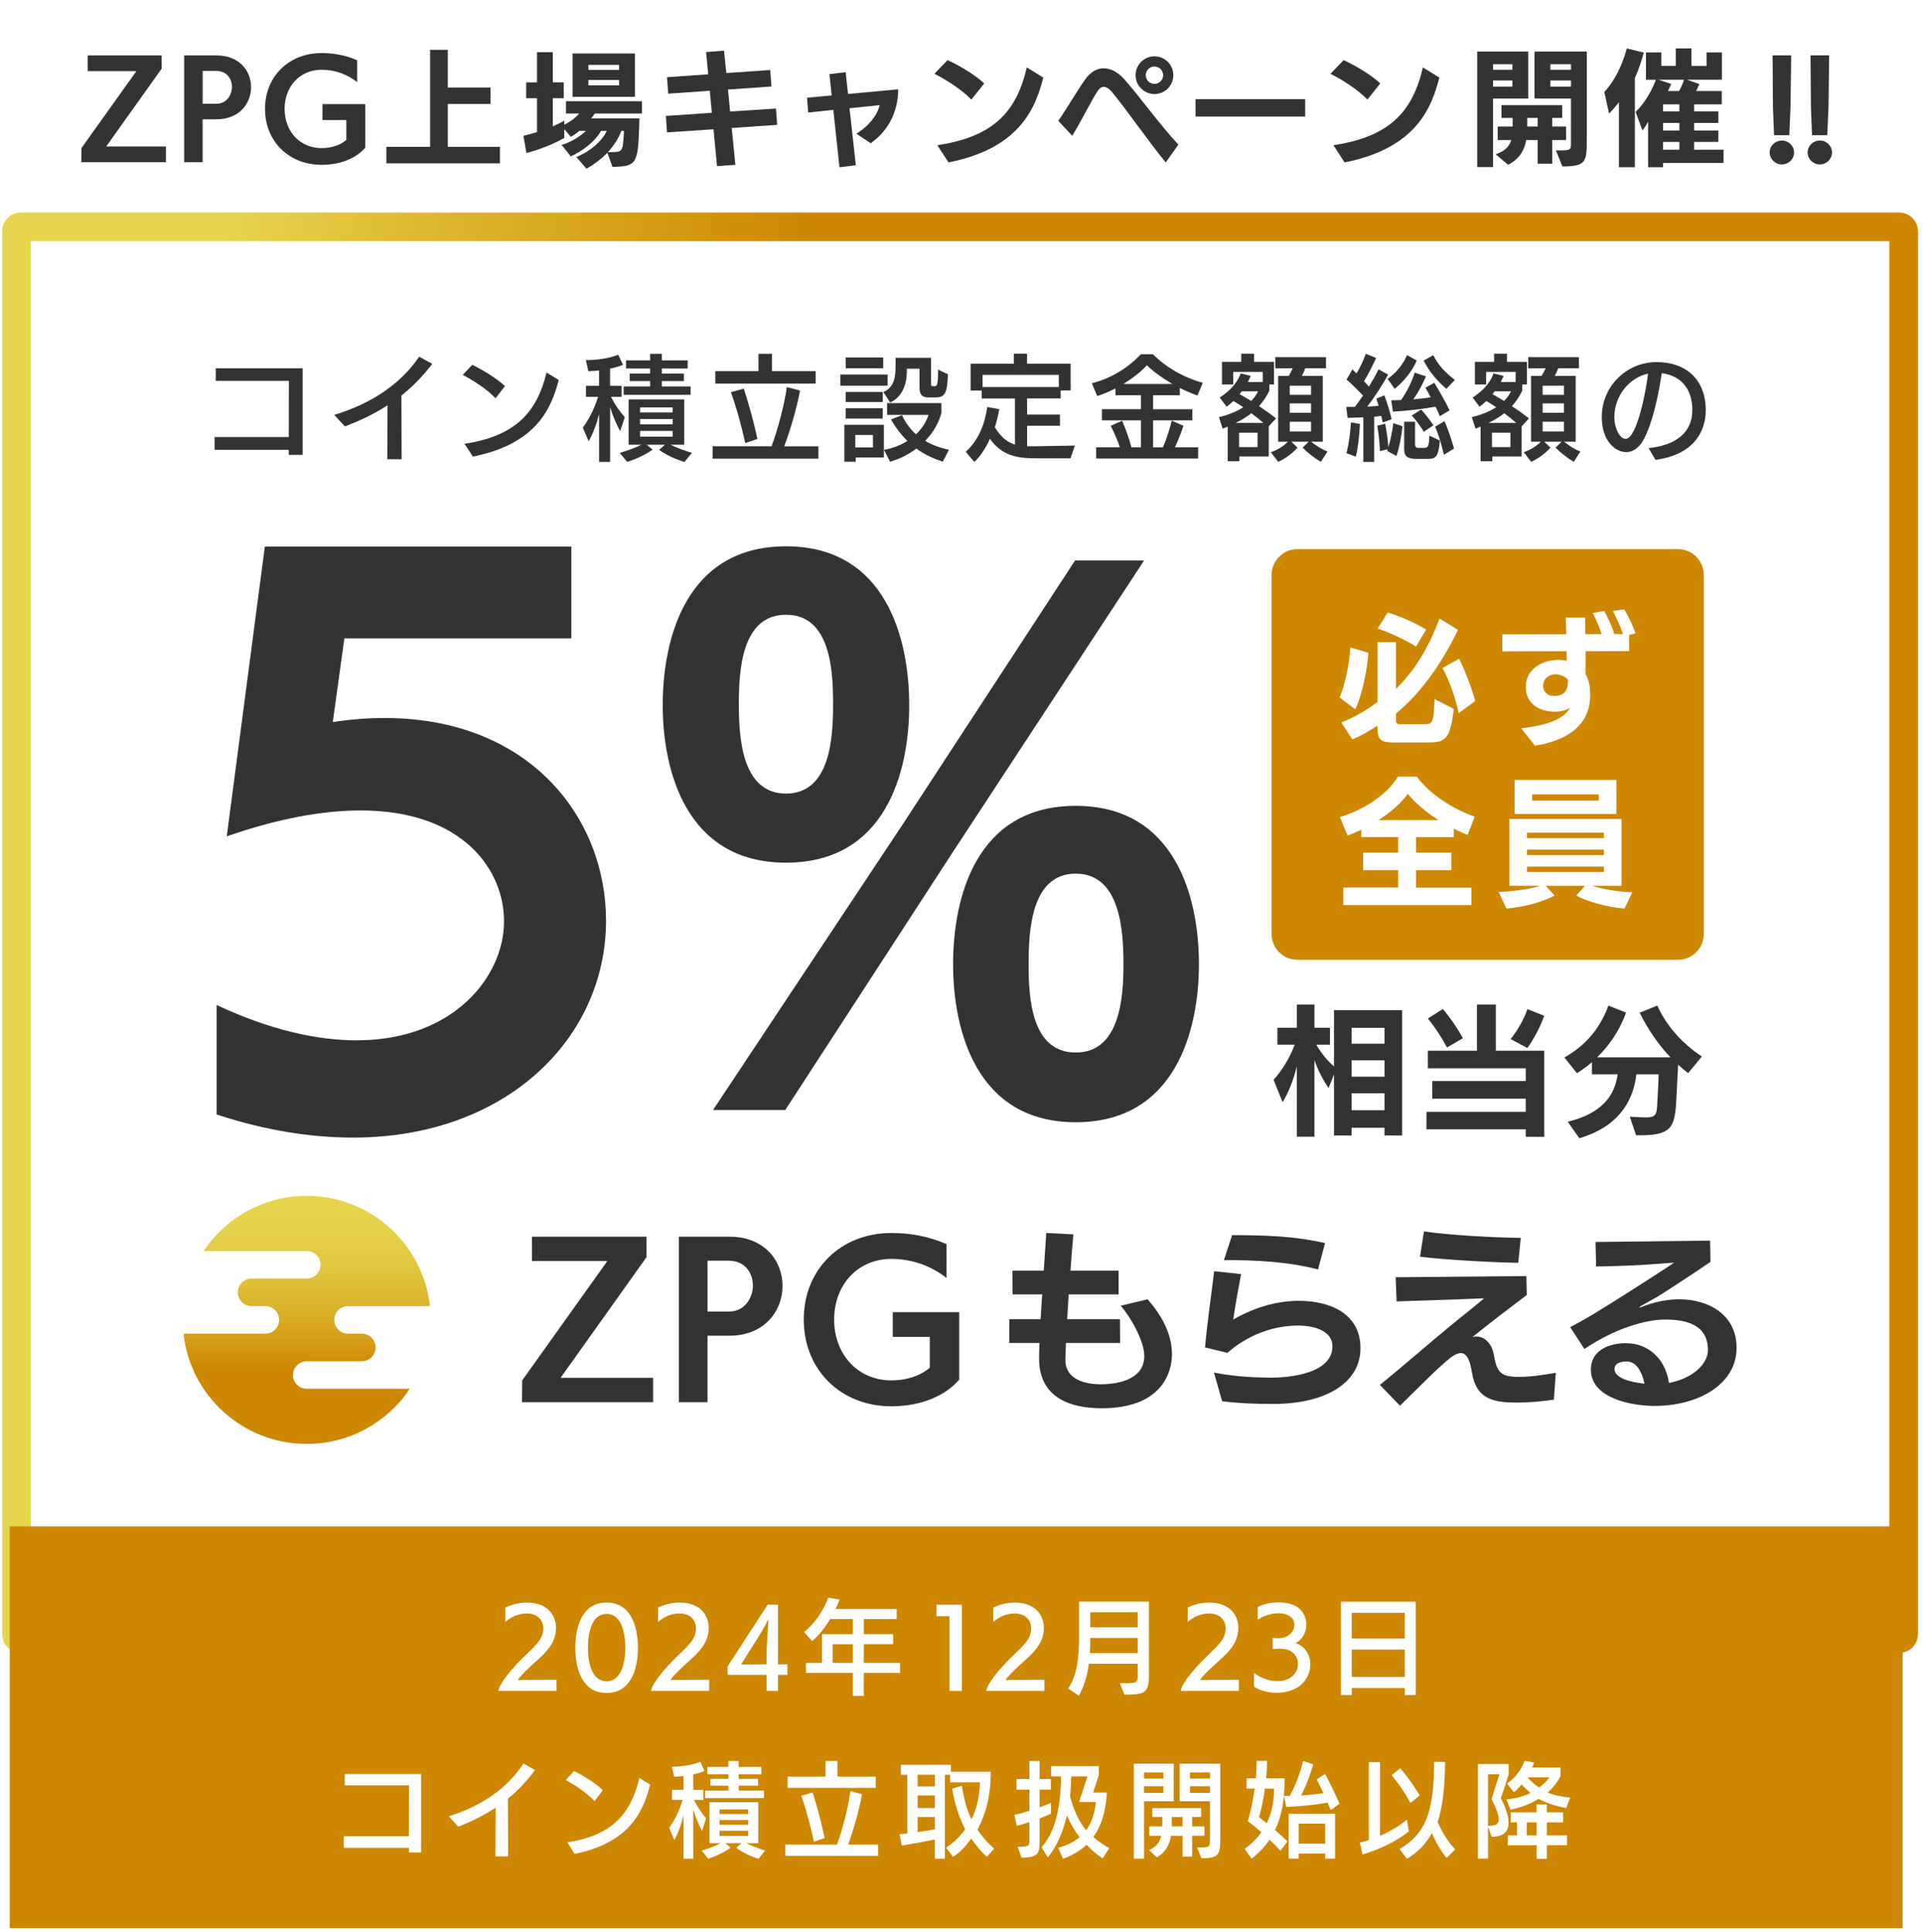
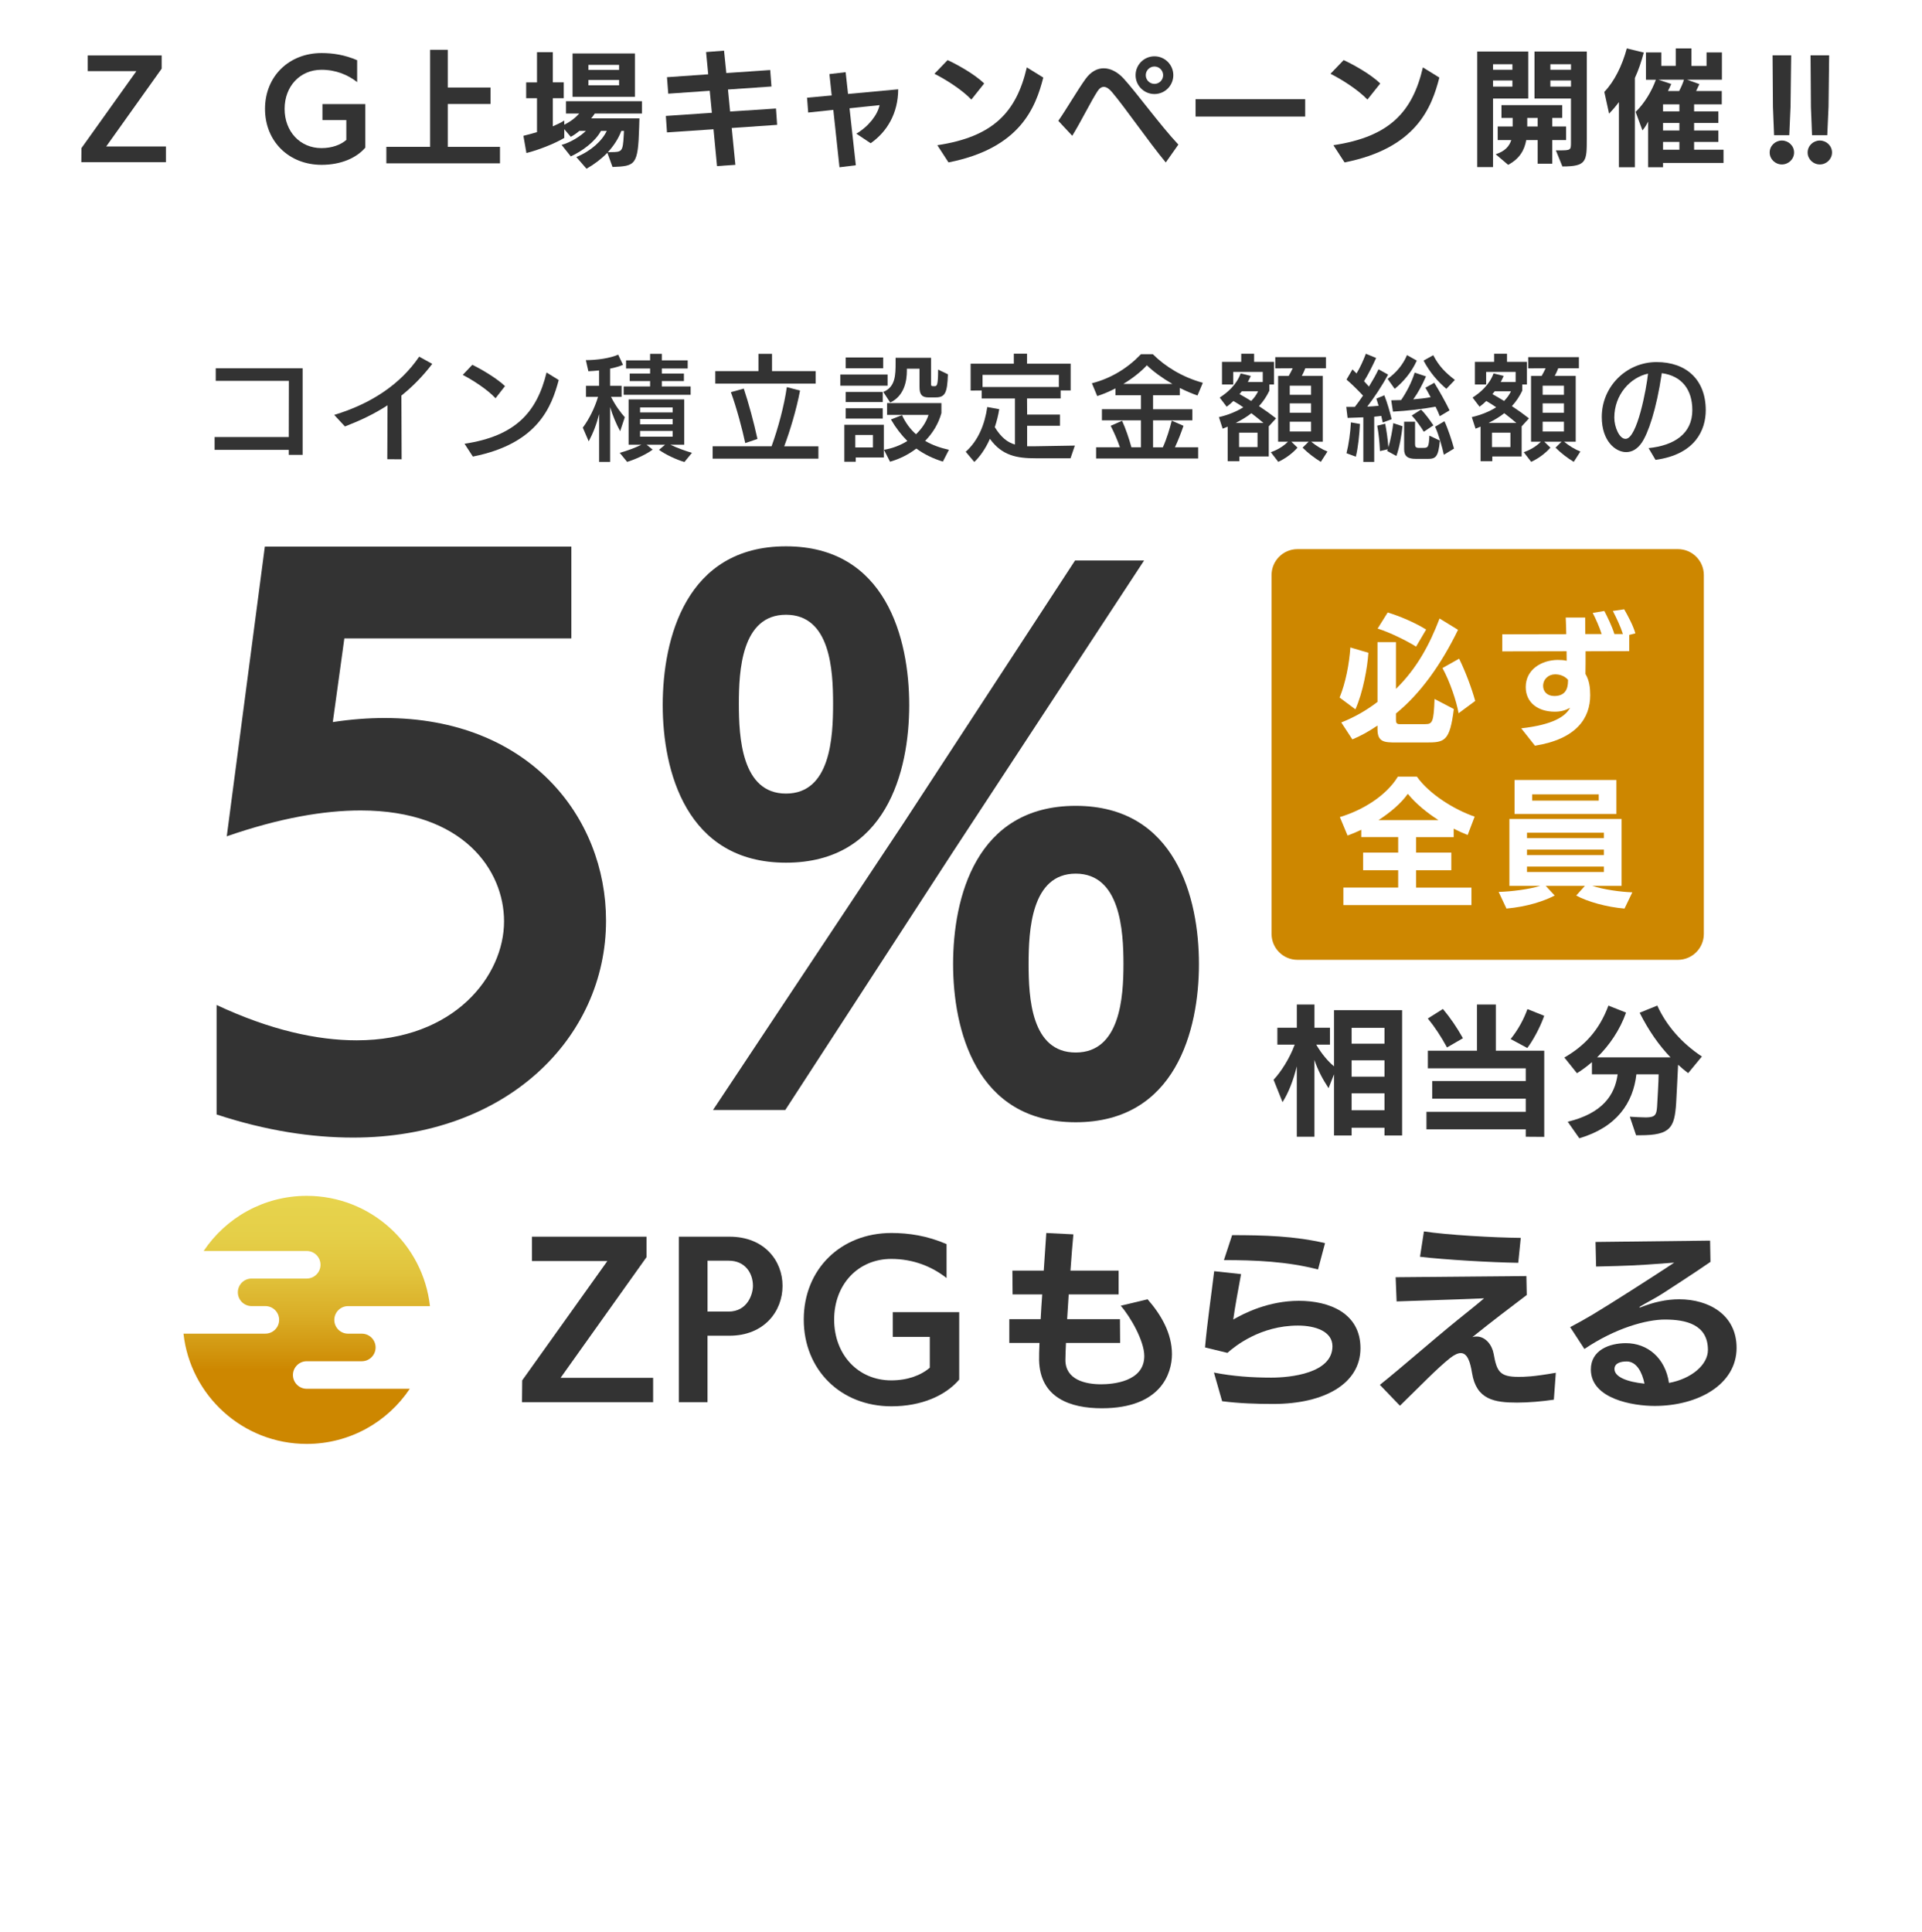
<svg xmlns="http://www.w3.org/2000/svg" width="397" height="399" viewBox="0 0 397 399" fill="none">
  <g filter="url(#filter0_d_2607_1740)">
    <path d="M16.799 33.501L16.823 30.592L28.17 14.698H18.123V11.452H33.395V14.181L21.939 30.255H34.273V33.501H16.799Z" fill="#333333" />
-     <path d="M38.041 33.501V11.452H44.794C49.469 11.452 51.856 14.698 51.856 17.968V18.02C51.856 21.342 49.44 24.641 44.766 24.641H41.857V33.496H38.041V33.501ZM44.666 21.428C47.158 21.428 47.912 19.145 47.912 18.001C47.912 16.312 46.873 14.651 44.69 14.651H41.861V21.428H44.666Z" fill="#333333" />
    <path d="M71.54 24.802H66.605V21.504H75.46V30.487C73.643 32.618 70.449 34.047 66.424 34.047C59.671 34.047 54.74 29.192 54.74 22.491C54.74 15.79 59.676 10.959 66.424 10.959C68.736 10.959 71.203 11.324 73.771 12.439V16.957C71.849 15.453 69.381 14.413 66.396 14.413C61.982 14.413 58.788 17.816 58.788 22.491C58.788 27.165 61.982 30.592 66.396 30.592C68.579 30.592 70.368 29.918 71.535 28.902V24.797L71.54 24.802Z" fill="#333333" />
    <path d="M79.803 33.733V30.331H88.839V10.285H92.498V18.077H101.325V21.48H92.498V30.335H103.275V33.738H79.803V33.733Z" fill="#333333" />
    <path d="M125.459 31.555C124.239 32.803 122.787 33.919 121.15 34.853L119.047 32.438C122.085 31.19 124.344 29.116 125.331 27.037H124.135C122.892 29.32 120.267 31.19 117.904 32.31L116.005 29.923C117.927 29.405 119.902 28.129 121.017 27.042H119.669C119.123 27.507 118.525 27.925 117.904 28.262L116.551 26.677V28.494C114.473 29.714 111.226 30.986 108.735 31.612L108.113 28.053C108.968 27.844 109.931 27.588 110.918 27.298V20.289H108.683V17.019H110.918V10.778H114.188V17.009H116.447V20.279H114.188V26.098C115.047 25.732 115.877 25.319 116.551 24.902V25.761C117.904 25.087 118.862 24.332 119.641 23.45H116.912V20.906H132.597V23.45H122.858C122.626 23.786 122.389 24.123 122.104 24.46H132.075C132.051 25.11 132.022 26.254 132.022 26.254C131.79 34.146 131.268 34.303 126.517 34.488L125.454 31.555H125.459ZM118.264 19.999V11.039H131.144V19.999H118.264ZM127.875 13.403H121.539V14.442H127.875V13.403ZM127.875 16.516H121.539V17.631H127.875V16.516ZM126.109 31.422C128.473 31.422 128.653 31.346 128.833 27.996C128.833 27.996 128.857 27.374 128.885 27.037H128.34C127.742 28.622 126.783 30.103 125.559 31.427H126.104L126.109 31.422Z" fill="#333333" />
    <path d="M151.141 26.439L151.896 34.047L148.104 34.307L147.378 26.7L137.768 27.35L137.535 23.948L147.041 23.297L146.6 18.751L138.029 19.349L137.768 15.946L146.286 15.348L145.845 10.75L149.556 10.465L150.026 15.087L159.09 14.466L159.351 17.868L150.368 18.49L150.809 23.036L160.286 22.415L160.519 25.789L151.146 26.439H151.141Z" fill="#333333" />
    <path d="M173.397 34.541L172.126 22.7L166.934 23.246L166.701 20.18L171.789 19.715L171.324 15.301L174.674 14.912L175.168 19.406L185.528 18.448C185.504 23.436 183.216 27.223 179.842 29.586L176.881 27.612C179.477 26.079 181.271 23.692 181.684 21.718L175.476 22.368L176.776 34.132L173.402 34.55L173.397 34.541Z" fill="#333333" />
    <path d="M200.644 20.569C198.565 18.386 194.93 16.179 193.008 15.244L195.732 12.415C197.393 13.17 201.265 15.244 203.287 17.247L200.639 20.569H200.644ZM193.606 29.994C205.238 28.252 209.964 23.084 212.095 13.92L215.498 16.022C213.913 22.177 210.771 30.616 195.917 33.548L193.606 29.989V29.994Z" fill="#333333" />
    <path d="M240.794 33.553C237.158 29.163 232.432 22.258 229.655 18.983C229.162 18.414 228.592 17.944 227.994 17.944C227.577 17.944 227.14 18.177 226.722 18.803C225.375 20.853 223.348 25.011 221.478 28.048L218.598 24.958C220.259 22.595 222.57 18.594 224.259 16.259C225.351 14.779 226.646 14.105 227.971 14.105C229.423 14.105 230.903 14.912 232.128 16.259C234.8 19.192 239.712 25.945 243.399 29.866L240.803 33.553H240.794ZM238.459 19.425C236.304 19.425 234.562 17.683 234.562 15.529C234.562 13.374 236.304 11.632 238.459 11.632C240.613 11.632 242.355 13.374 242.355 15.529C242.355 17.683 240.613 19.425 238.459 19.425ZM238.459 13.739C237.472 13.739 236.665 14.546 236.665 15.533C236.665 16.52 237.472 17.327 238.459 17.327C239.446 17.327 240.253 16.52 240.253 15.533C240.253 14.546 239.446 13.739 238.459 13.739Z" fill="#333333" />
    <path d="M246.951 24.076V20.493H269.593V24.076H246.951Z" fill="#333333" />
    <path d="M282.45 20.569C280.372 18.386 276.736 16.179 274.814 15.244L277.539 12.415C279.2 13.17 283.072 15.244 285.094 17.247L282.446 20.569H282.45ZM275.417 29.994C287.049 28.252 291.776 23.084 293.907 13.92L297.309 16.022C295.724 22.177 292.583 30.616 277.728 33.548L275.417 29.989V29.994Z" fill="#333333" />
    <path d="M305.125 34.512V10.65H315.665V20.36H308.395V34.512H305.125ZM312.395 13.27H308.395V14.413H312.395V13.27ZM312.395 16.62H308.395V17.892H312.395V16.62ZM317.616 33.814V28.93H315.252C314.887 31.009 313.876 32.798 311.513 34.047L308.941 31.863C310.863 31.242 311.745 30.226 312.163 28.93H309.358V26.126H312.448V24.36H310.137V21.712H322.68V24.36H320.629V26.126H323.486V28.93H320.629V33.814H317.616ZM317.616 24.36H315.461V26.126H317.616V24.36ZM321.379 31.061H322.105C324.44 31.061 324.492 30.985 324.492 29.476V20.36H316.961V10.65H327.762V28.698C327.762 33.344 327.71 34.383 322.722 34.383L321.374 31.061H321.379ZM324.497 13.27H320.24V14.413H324.497V13.27ZM324.497 16.62H320.24V17.892H324.497V16.62Z" fill="#333333" />
    <path d="M334.394 34.54V21.091C333.616 22.13 332.89 22.937 332.368 23.478L331.381 18.984C333.431 16.853 335.068 13.583 336.027 10L339.534 10.859C339.041 12.677 338.443 14.494 337.693 16.103V34.54H334.394ZM343.511 33.658V34.54H340.422V25.115C340.085 25.789 339.695 26.439 339.254 26.933L337.849 23.117C339.615 21.404 341.148 18.913 342.03 16.468H339.98V10.831H343.15V13.607H346.135V10H349.381V13.611H352.499V10.831H355.67V16.464H348.475L351.019 17.375C350.838 17.793 350.577 18.334 350.345 18.803H355.641V21.556H349.927V23.008H354.939V25.395H349.927V26.952H354.939V29.315H349.927V30.924H356.002V33.653H343.511V33.658ZM342.552 16.464L345.2 17.346C345.02 17.788 344.783 18.281 344.527 18.799H346.838C347.255 18.02 347.645 17.109 347.825 16.464H342.552ZM346.885 21.556H343.511V23.008H346.885V21.556ZM346.885 25.4H343.511V26.957H346.885V25.4ZM346.885 29.32H343.511V30.929H346.885V29.32Z" fill="#333333" />
    <path d="M368.057 33.966C366.681 33.966 365.537 32.874 365.537 31.498C365.537 30.122 366.681 29.03 368.057 29.03C369.433 29.03 370.577 30.122 370.577 31.498C370.577 32.874 369.433 33.966 368.057 33.966ZM366.444 27.92L366.211 22.078L366.135 11.433H369.979L369.846 22.03L369.585 27.925H366.444V27.92Z" fill="#333333" />
    <path d="M375.895 33.966C374.519 33.966 373.375 32.874 373.375 31.498C373.375 30.122 374.519 29.03 375.895 29.03C377.271 29.03 378.415 30.122 378.415 31.498C378.415 32.874 377.271 33.966 375.895 33.966ZM374.286 27.92L374.054 22.078L373.978 11.433H377.822L377.694 22.03L377.433 27.925H374.291L374.286 27.92Z" fill="#333333" />
  </g>
-   <path d="M392.28 46.853H4.332C3.818 46.853 3.4 47.271 3.4 47.786V337.533C3.4 338.048 3.818 338.465 4.332 338.465H392.28C392.795 338.465 393.212 338.048 393.212 337.533V47.786C393.212 47.271 392.795 46.853 392.28 46.853Z" fill="white" stroke="url(#paint0_linear_2607_1740)" stroke-width="5.92" stroke-miterlimit="10" />
  <path d="M59.647 93.957V92.916H44.33V90.271H59.647L59.668 78.669H44.562V76.071H62.512V93.962H59.641L59.647 93.957Z" fill="#333333" />
  <path d="M79.998 94.851L80.047 83.718C77.106 85.631 74.117 86.978 71.247 88.088L69.033 85.701C76.611 83.411 82.68 79.412 86.585 73.673L89.288 75.161C87.242 77.833 85.099 79.957 82.912 81.708C82.912 83.314 82.933 90.405 82.96 94.873L79.998 94.851Z" fill="#333333" />
  <path d="M102.355 82.257C100.519 80.296 97.417 78.383 95.58 77.434L97.557 75.355C99.135 76.109 102.474 78 104.31 79.752L102.355 82.257ZM95.957 91.661C106.448 90.076 110.897 85.183 112.895 76.939L115.41 78.496C113.95 83.933 111.177 91.634 97.67 94.307L95.952 91.661H95.957Z" fill="#333333" />
  <path d="M123.747 95.395V85.518C123.23 87.619 122.524 89.441 121.603 91.165L120.381 88.331C121.7 86.558 122.826 84.289 123.531 81.972H121.038V79.682H123.741V76.513C122.988 76.583 122.26 76.653 121.528 76.68L121.011 74.39C123.456 74.368 125.907 74.013 127.695 73.258L128.68 75.36C127.878 75.689 126.984 75.953 126.02 76.141V79.687H128.395V81.977H126.208C127.151 83.842 128.163 85.168 129.057 86.186L128.093 89.069C127.269 87.555 126.564 85.857 126.025 84.084V95.406H123.741L123.747 95.395ZM141.369 95.422C139.769 94.975 137.443 93.886 136.123 92.916L137.373 91.855H133.559L134.809 92.873C133.468 93.865 131.211 94.905 129.536 95.401L128.007 93.536C129.396 93.159 131.233 92.496 132.477 91.86H129.843V82.5H141.326V91.86H138.477C139.839 92.523 141.627 93.159 142.925 93.536L141.374 95.428L141.369 95.422ZM128.826 81.546V79.822H134.281V78.712H130.07V77.154H134.281V76.114H129.316V74.439H134.281V73.091H136.705V74.439H142.047V76.114H136.705V77.154H141.266V78.712H136.705V79.822H142.656V81.546H128.82H128.826ZM138.945 84.149H132.213V85.189H138.945V84.149ZM138.945 86.558H132.213V87.646H138.945V86.558ZM138.945 89.015H132.213V90.195H138.945V89.015Z" fill="#333333" />
  <path d="M147.207 94.733V92.178H159.373C160.714 88.514 161.985 83.766 162.524 79.962L165.254 80.673C164.527 84.548 163.159 89.064 161.985 92.184H169.046V94.738H147.212L147.207 94.733ZM147.746 79.234V76.659H156.664V73.091H159.465V76.659H168.475V79.234H147.746ZM153.934 91.521C153.32 88.638 152.167 84.289 150.972 81.002L153.632 80.269C154.618 83.222 155.7 87.194 156.454 90.669L153.939 91.521H153.934Z" fill="#333333" />
  <path d="M173.58 79.66V77.37H183.344V79.66H173.58ZM176.758 94.501V95.374H174.404V87.743H182.569V94.501H176.758ZM174.69 76.066V73.846H182.429V76.066H174.69ZM174.69 83.039V80.959H182.337V83.039H174.69ZM174.69 86.466V84.338H182.337V86.466H174.69ZM180.312 89.845H176.666V92.421H180.312V89.845ZM191.816 82.091C190.426 82.091 189.931 81.498 189.931 79.94V76.157H187.319V76.583C187.319 78.663 186.802 81.756 183.883 83.152L182.45 80.953C184.965 79.935 184.992 77.456 184.992 74.88V73.91H192.311V79.321C192.311 79.676 192.403 79.768 192.71 79.768H193.087C193.555 79.768 193.771 79.439 193.771 76.341L195.796 77.311C195.677 81.255 195.16 82.085 193.254 82.085H191.816V82.091ZM194.756 95.347C192.688 94.711 190.895 93.832 189.274 92.652C187.604 93.93 185.698 94.851 183.84 95.368L182.59 92.911C184.308 92.626 185.978 91.99 187.416 91.09C186.193 89.861 185.062 88.417 184.028 86.649L186.312 85.749C187.066 87.382 188.051 88.681 189.204 89.694C190.378 88.584 191.299 87.237 191.794 85.701H183.231V83.265H194.455V85.324C193.841 87.544 192.645 89.484 191.089 91.068C192.548 91.919 194.218 92.512 196.006 92.911L194.756 95.347Z" fill="#333333" />
  <path d="M213.907 94.662C210.094 94.662 206.991 94.145 204.471 90.642C203.507 92.841 202.257 94.496 201.245 95.417L199.479 93.315C202.091 90.977 203.41 87.646 203.927 84.074L206.399 84.521C206.211 85.728 205.882 87.048 205.483 88.234C206.803 90.384 208.117 91.375 209.647 91.828V82.306H202.775V80.652L200.491 80.673V75.118H209.41V73.059H212.14V75.118H221.15V80.646H219.082V82.301H212.14L212.162 85.631H218.937V87.948H212.162V92.178H213.713L222.017 92.038L221.123 94.662H213.901H213.907ZM218.711 77.435H202.947V79.941H218.711V77.435Z" fill="#333333" />
  <path d="M226.408 94.711V92.394H231.325C230.856 90.977 230.075 89.225 229.418 87.954L231.772 86.914C232.477 88.428 233.253 90.697 233.7 92.394H235.676V86.817H227.609V84.526H235.676V81.644H230.404V80.226C229.181 80.862 227.889 81.406 226.639 81.811L225.535 79.165C229.558 78.146 232.994 75.975 235.676 73.162H238.121C240.712 75.737 244.239 77.909 248.451 79.068L247.347 81.692C246.173 81.288 244.923 80.749 243.701 80.135V81.649H238.17V84.532H246.286V86.822H238.17V92.399H240.195C241.019 90.578 241.654 88.428 242.031 86.892L244.455 87.954C243.986 89.349 243.324 91.047 242.688 92.394H247.487V94.711H226.408ZM242.171 79.305C240.125 78.125 238.218 76.751 236.899 75.452C235.606 76.847 233.91 78.168 232.03 79.305H242.171Z" fill="#333333" />
  <path d="M256.007 94.285V95.255H253.583V88.121L252.549 88.546L251.773 86.159C253.61 85.733 255.349 85.049 256.809 84.127C256.103 83.632 255.42 83.206 254.762 82.829C254.315 83.276 253.847 83.659 253.373 84.009L251.935 82.118C253.535 81.099 255.42 79.472 256.265 77.133L258.36 77.65C258.172 78.076 257.962 78.475 257.746 78.9H260.827V76.82H254.736V79.418H252.409V74.74H256.384V73.064H259.044V74.74H263.159V79.418H262.195V80.695C261.608 81.924 260.902 82.964 260.051 83.885C261.274 84.688 262.426 85.518 263.579 86.412L262.071 88.067V94.28H256.001L256.007 94.285ZM260.972 87.361C260.197 86.698 259.351 86.014 258.479 85.351C257.536 86.105 256.454 86.746 255.231 87.361H260.972ZM259.75 89.371H255.937V92.351H259.75V89.371ZM256.502 80.814L256.033 81.406C256.836 81.853 257.633 82.328 258.435 82.823C259.022 82.231 259.518 81.573 259.868 80.814H256.502ZM272.826 95.395C271.652 94.711 270.074 93.504 269.061 92.464L270.311 91.235H266.735L268.006 92.464C266.972 93.644 265.464 94.754 264.031 95.395L262.502 93.412C263.676 92.987 264.995 92.302 266.029 91.241H264.004V77.65H266.191C266.498 77.133 266.778 76.589 267.015 76.066L263.417 76.088V73.77H273.887V76.061H269.627C269.417 76.626 269.158 77.149 268.9 77.645H273.23V91.235H270.828C271.862 92.087 273.063 92.82 274.194 93.267L272.831 95.395H272.826ZM270.806 79.66H266.406V81.552H270.806V79.66ZM270.806 83.319H266.406V85.259H270.806V83.319ZM270.806 87.102H266.406V89.134H270.806V87.102Z" fill="#333333" />
  <path d="M281.604 95.395V86.202L278.356 86.321L278.076 84.052H279.843C280.408 83.341 280.974 82.538 281.539 81.713C280.505 80.603 279.164 79.278 278.13 78.405L279.353 76.303L280.198 77.133C280.952 75.904 281.609 74.439 282.126 73.07L284.243 73.943C283.559 75.457 282.643 77.3 281.749 78.739C282.105 79.116 282.455 79.493 282.762 79.849C283.516 78.62 284.221 77.392 284.738 76.281L286.715 77.37C285.444 79.757 283.823 82.144 282.412 83.987C283.236 83.966 284.033 83.89 284.765 83.82L284.297 82.333L285.945 81.649C286.559 83.233 287.119 85.168 287.453 86.59L285.616 87.275C285.524 86.849 285.428 86.375 285.309 85.906C284.841 85.976 284.345 86.024 283.85 86.073V95.406H281.615L281.604 95.395ZM278.125 93.623C278.593 91.779 278.927 89.344 279.04 87.242L280.898 87.571C280.807 89.672 280.521 92.485 280.053 94.328L278.125 93.617V93.623ZM286.521 93.154C286.569 93.035 286.612 92.916 286.639 92.798L285.04 93.175C284.97 91.542 284.76 89.371 284.474 87.927L286.122 87.522C286.402 89.01 286.661 90.761 286.779 92.388C287.226 90.944 287.625 88.821 287.792 87.404L289.698 88.04C289.531 89.743 289.041 92.577 288.427 94.183L286.521 93.143V93.154ZM286.618 78.265C288.314 77.058 289.817 75.333 290.619 73.35L292.644 74.482C291.583 76.869 289.892 78.852 288.083 80.318L286.623 78.265H286.618ZM297.394 85.965C297.184 85.399 296.877 84.715 296.522 84.004C293.861 84.499 290.522 84.876 287.722 85.022L287.366 82.683C287.932 82.683 288.616 82.662 289.413 82.635C290.495 81.05 291.578 79.019 292.213 76.966L294.545 77.747C293.743 79.59 292.876 81.174 291.912 82.495C293.134 82.376 294.405 82.258 295.509 82.047C295.132 81.293 294.734 80.63 294.427 80.086L296.263 79.067C297.324 80.792 298.665 83.179 299.414 84.763L297.389 85.971L297.394 85.965ZM292.407 94.781C290.786 94.781 290.032 94.237 290.032 92.798V87.102H292.289V91.758C292.289 92.275 292.456 92.512 293.016 92.512H294.001C294.987 92.512 295.132 92.372 295.251 89.985L297.416 91.004C297.109 94.479 296.5 94.786 294.874 94.786H292.402L292.407 94.781ZM294.098 89.182C293.581 88.282 292.402 86.655 291.605 85.825L293.533 84.596C294.335 85.399 295.343 86.746 296.075 87.856L294.098 89.182ZM298.757 80.318C297.087 78.9 295.321 76.939 294.05 74.482L296.048 73.372C297.222 75.619 298.493 76.917 300.518 78.475L298.752 80.318H298.757ZM298.24 93.93C297.911 92.442 297.157 89.678 296.43 88.142L298.358 87.01C299.042 88.428 299.958 91.192 300.335 92.658L298.24 93.935V93.93Z" fill="#333333" />
  <path d="M308.243 94.285V95.255H305.819V88.121L304.785 88.546L304.01 86.159C305.846 85.733 307.586 85.049 309.045 84.127C308.34 83.632 307.656 83.206 306.999 82.829C306.552 83.276 306.083 83.659 305.609 84.009L304.171 82.118C305.771 81.099 307.656 79.472 308.501 77.133L310.596 77.65C310.408 78.076 310.198 78.475 309.982 78.9H313.063V76.82H306.972V79.418H304.645V74.74H308.62V73.064H311.28V74.74H315.395V79.418H314.431V80.695C313.844 81.924 313.138 82.964 312.287 83.885C313.51 84.688 314.663 85.518 315.815 86.412L314.307 88.067V94.28H308.237L308.243 94.285ZM313.208 87.361C312.433 86.698 311.587 86.014 310.715 85.351C309.772 86.105 308.69 86.746 307.467 87.361H313.208ZM311.986 89.371H308.173V92.351H311.986V89.371ZM308.738 80.814L308.27 81.406C309.072 81.853 309.869 82.328 310.672 82.823C311.259 82.231 311.754 81.573 312.104 80.814H308.738ZM325.068 95.395C323.893 94.711 322.316 93.504 321.303 92.464L322.552 91.235H318.976L320.247 92.464C319.213 93.644 317.705 94.754 316.273 95.395L314.743 93.412C315.917 92.987 317.237 92.302 318.271 91.241H316.246V77.65H318.432C318.739 77.133 319.02 76.589 319.256 76.066L315.659 76.088V73.77H326.129V76.061H321.868C321.658 76.626 321.4 77.149 321.141 77.645H325.471V91.235H323.07C324.104 92.087 325.305 92.82 326.436 93.267L325.073 95.395H325.068ZM323.043 79.66H318.643V81.552H323.043V79.66ZM323.043 83.319H318.643V85.259H323.043V83.319ZM323.043 87.102H318.643V89.134H323.043V87.102Z" fill="#333333" />
  <path d="M340.523 92.561C345.838 92.017 349.56 89.581 349.56 84.715C349.56 80.534 347.443 77.65 343.253 77.079C342.122 84.737 340.404 89.554 339.09 91.473C338.196 92.75 337.114 93.386 335.891 93.386C333.678 93.386 330.855 91.095 330.855 86.132C330.855 79.801 335.983 74.789 342.171 74.789C348.359 74.789 352.333 78.475 352.333 84.737C352.333 88.757 350.217 93.86 341.955 94.991L340.517 92.556L340.523 92.561ZM335.773 90.648C338.175 90.648 340.103 80.156 340.41 77.176C336.763 77.958 333.446 81.503 333.446 86.272C333.446 88.234 334.507 90.643 335.729 90.643H335.778L335.773 90.648Z" fill="#333333" />
  <path d="M63.353 286.858C61.78 286.858 60.509 285.58 60.509 284.012C60.509 282.444 61.786 281.167 63.353 281.167H74.738C76.311 281.167 77.582 279.89 77.582 278.322C77.582 276.754 76.305 275.477 74.738 275.477H71.894C70.322 275.477 69.051 274.199 69.051 272.631C69.051 271.063 70.327 269.786 71.894 269.786H88.811C87.394 256.972 76.542 247.008 63.358 247.008C54.477 247.008 46.657 251.529 42.063 258.4H63.358C64.931 258.4 66.202 259.677 66.202 261.245C66.202 262.813 64.925 264.09 63.358 264.09H51.973C50.4 264.09 49.129 265.367 49.129 266.935C49.129 268.503 50.406 269.781 51.973 269.781H54.817C56.389 269.781 57.66 271.058 57.66 272.626C57.66 274.194 56.384 275.471 54.817 275.471H37.9C39.317 288.286 50.169 298.249 63.353 298.249C72.234 298.249 80.054 293.728 84.648 286.858H63.353Z" fill="url(#paint1_linear_2607_1740)" />
  <path d="M107.822 289.632L107.865 285.122L125.449 260.479H109.874V255.446H133.539V259.676L115.793 284.599H134.907V289.632H107.822Z" fill="#333333" />
  <path d="M140.229 289.632V255.446H150.693C157.936 255.446 161.636 260.479 161.636 265.556V265.636C161.636 270.788 157.893 275.902 150.65 275.902H146.142V289.632H140.229ZM150.494 270.912C154.355 270.912 155.524 267.366 155.524 265.599C155.524 262.98 153.913 260.404 150.531 260.404H146.147V270.912H150.494Z" fill="#333333" />
  <path d="M192.054 276.144H184.406V271.031H198.129V284.96C195.312 288.264 190.363 290.479 184.126 290.479C173.662 290.479 166.02 282.95 166.02 272.561C166.02 262.171 173.667 254.681 184.126 254.681C187.707 254.681 191.531 255.247 195.517 256.977V263.982C192.538 261.649 188.715 260.038 184.088 260.038C177.249 260.038 172.299 265.313 172.299 272.561C172.299 279.809 177.249 285.122 184.088 285.122C187.47 285.122 190.244 284.077 192.054 282.503V276.139V276.144Z" fill="#333333" />
  <path d="M220.183 277.395C220.14 278.564 220.064 279.728 220.064 280.897C220.064 284.966 224.131 285.93 227.427 285.93C229.759 285.93 236.361 285.445 236.361 280.094C236.361 276.996 233.507 272.001 231.493 269.705L237.045 268.374C239.824 271.553 242.076 275.379 242.076 279.728C242.076 283.554 239.905 290.883 227.588 290.883C221.029 290.883 214.83 288.706 214.63 280.978C214.63 280.132 214.63 278.882 214.711 277.395H208.475V272.48H214.954C215.034 270.831 215.153 269.096 215.277 267.366H209.159L209.116 262.452H215.594L216.117 254.681L221.712 254.961C221.551 256.815 221.309 259.472 221.109 262.452H231.051V267.366H220.748L220.425 272.48H231.331L231.369 277.395H220.183Z" fill="#333333" />
  <path d="M250.757 283.511C254.618 284.276 258.647 284.556 262.589 284.556C266.531 284.556 275.224 283.673 275.224 278.074C275.224 275.013 271.723 273.806 268.099 273.806C260.333 273.806 255.06 278.074 253.531 279.442L248.904 278.316C249.346 273.283 250.191 267.603 250.795 262.57L256.347 263.174C255.744 266.515 255.098 269.856 254.737 272.556C256.95 271.268 262.018 268.692 268.298 268.692C274.578 268.692 281.013 271.23 281.013 278.478C281.013 285.726 273.689 289.994 262.982 289.994C259.482 289.994 255.938 289.875 252.437 289.428L250.746 283.511H250.757ZM272.246 262.215C265.928 260.566 259.288 260.28 252.809 260.28L254.5 255.128C260.941 255.128 267.42 255.29 273.694 256.777L272.246 262.215Z" fill="#333333" />
  <path d="M320.958 289.11C318.502 289.471 315.766 289.713 313.353 289.713C308.684 289.713 304.941 289.11 304.058 283.592C303.697 281.377 303.131 279.486 301.726 279.486C301.16 279.486 300.439 279.809 299.55 280.493C296.771 282.708 293.556 286.092 289.166 290.36L285.02 286.049C289.608 282.385 295.764 276.947 301.074 272.642C303.008 271.074 305.059 269.463 306.546 268.175L301.397 268.374L288.477 268.816L288.278 263.821L315.281 263.578L315.362 267.485C311.581 270.346 308.399 272.76 304.133 276.182C304.413 276.101 304.736 276.064 304.979 276.064C306.869 276.064 308.199 277.837 308.522 279.647C309.169 283.231 309.729 284.4 313.633 284.4C314.84 284.4 316.531 284.4 321.362 283.554L320.958 289.11ZM313.596 260.841C308 260.76 298.306 260.194 293.313 259.59L294.121 254.358C298.871 255.085 308.609 255.646 314.123 255.689L313.601 260.841H313.596Z" fill="#333333" />
  <path d="M353.316 260.641C350.38 262.694 343.454 267.162 343.454 267.162C342.248 267.965 339.83 269.215 338.785 269.861C338.667 269.942 338.624 269.98 338.624 270.023C338.624 270.066 338.661 270.061 338.704 270.061C338.785 270.061 338.823 270.061 338.904 270.023C341.521 268.978 344.214 268.374 346.831 268.374C352.949 268.374 358.701 271.554 358.701 278.403C358.701 286.011 350.693 290.403 341.758 290.403C337.374 290.403 328.601 288.991 328.601 282.875C328.601 278.85 332.462 277.438 335.845 277.438C340.272 277.438 343.971 280.456 344.736 285.65C349.362 284.804 352.782 281.905 352.782 278.844C352.782 273.531 348.156 272.561 343.891 272.561C340.11 272.561 333.706 274.291 327.271 278.64L324.33 274.129C325.779 273.364 327.389 272.48 328.876 271.591C332.78 269.258 340.95 263.982 340.95 263.982C342.722 262.856 345.819 260.803 345.819 260.803L340.266 261.207C336.281 261.487 331.251 261.568 329.683 261.611L329.565 256.535L353.229 256.255L353.31 260.641H353.316ZM335.974 281.216C334.967 281.216 333.48 281.458 333.48 282.784C333.48 284.395 336.055 285.44 339.679 285.801C339.194 283.468 338.069 281.21 335.979 281.21L335.974 281.216Z" fill="#333333" />
  <path d="M44.734 207.583C55.823 212.778 65.512 214.885 73.655 214.885C93.873 214.885 104.116 201.543 104.116 190.302C104.116 179.767 95.693 167.405 74.495 167.405C66.912 167.405 57.789 168.952 46.84 172.745L54.703 112.909H118.017V131.872H71.129L68.743 149.148C72.395 148.588 76.041 148.307 79.412 148.307C109.313 148.307 125.179 168.817 125.179 190.167C125.179 214.47 104.542 234.974 72.955 234.974C64.392 234.974 54.983 233.568 44.74 230.2V207.583H44.734Z" fill="#333333" />
  <path d="M136.889 145.651C136.889 131.915 141.687 112.844 162.347 112.844C183.006 112.844 187.804 131.915 187.804 145.651C187.804 159.387 183.006 178.193 162.347 178.193C141.687 178.193 136.889 159.123 136.889 145.651ZM147.283 229.273L186.603 170.056L222.057 115.776H236.318L196.863 175.925L162.206 229.273H147.278H147.283ZM172.078 145.381C172.078 138.446 171.545 126.979 162.347 126.979C153.148 126.979 152.615 138.581 152.615 145.381C152.615 152.182 153.148 163.919 162.347 163.919C171.545 163.919 172.078 152.317 172.078 145.381ZM196.868 199.129C196.868 185.522 201.532 166.451 222.192 166.451C242.851 166.451 247.649 185.522 247.649 199.129C247.649 212.735 242.851 231.806 222.192 231.806C201.532 231.806 196.868 212.601 196.868 199.129ZM232.058 199.129C232.058 192.193 231.39 180.457 222.197 180.457C213.004 180.457 212.465 192.193 212.465 199.129C212.465 206.064 212.998 217.402 222.197 217.402C231.396 217.402 232.058 205.935 232.058 199.129Z" fill="#333333" />
  <path d="M285.973 234.533V232.943H279.188V234.533H275.547V221.902L274.421 224.763C273.236 222.969 272.197 221.034 271.502 218.927V234.797H267.862V220.258C267.113 223.265 266.127 225.749 264.916 227.657L263.068 223.033C264.598 221.384 266.332 218.728 267.431 215.78H263.849V212.283H267.867V207.487H271.508V212.283H274.712V215.78H271.879C273.005 217.715 274.335 219.25 275.547 220.258V208.667H289.614V234.533H285.973ZM285.973 212.31H279.188V215.575H285.973V212.31ZM285.973 219.013H279.188V222.397H285.973V219.013ZM285.973 225.835H279.188V229.333H285.973V225.835Z" fill="#333333" />
  <path d="M315.153 234.797V233.267H294.645V229.656H315.153V226.94H295.829V223.297H315.153V220.668H294.935V217.025H305.076V207.487H308.976V217.025H318.971V234.829L315.158 234.802L315.153 234.797ZM298.888 216.357C297.644 214.072 296.346 212.11 294.93 210.375L298.048 208.408C299.637 210.316 300.967 212.283 302.179 214.449L298.888 216.357ZM312.029 214.622C313.618 212.655 314.803 210.402 315.498 208.435L318.966 209.82C318.072 212.364 316.537 215.08 315.471 216.47L312.035 214.622H312.029Z" fill="#333333" />
  <path d="M337.945 234.506L336.647 230.664C337.627 230.723 339.162 230.809 339.997 230.809C341.844 230.782 342.162 230.319 342.28 228.61C342.366 226.935 342.598 223.351 342.598 221.907H338.004C337.342 227.775 333.986 232.83 326.22 235.115L323.824 231.704C330.987 229.968 333.555 226.212 334.137 221.907H328.822V219.39C327.809 220.258 326.77 221.039 325.73 221.675L323.129 218.436C327.346 216.006 330.351 212.773 332.231 207.713L335.871 209.157C334.627 212.714 332.435 215.92 329.893 218.404H345.059C342.663 215.92 340.524 212.854 338.677 209.184L342.318 207.708C344.224 211.9 347.402 215.483 351.533 218.226L348.7 221.664C347.978 221.115 347.283 220.538 346.621 219.929C346.508 222.241 346.303 226.52 346.217 227.878C345.872 232.878 345.118 234.495 338.796 234.495H337.956L337.945 234.506Z" fill="#333333" />
  <path d="M346.583 113.426H268.002C265.045 113.426 262.648 115.824 262.648 118.783V192.899C262.648 195.858 265.045 198.256 268.002 198.256H346.583C349.54 198.256 351.937 195.858 351.937 192.899V118.783C351.937 115.824 349.54 113.426 346.583 113.426Z" fill="#CD8700" />
  <path d="M276.699 144.082C277.943 141.049 278.692 137.147 278.923 133.736L282.65 134.835C282.446 137.928 281.525 143.042 279.963 146.513L276.699 144.082ZM288.456 153.362C285.914 153.362 284.53 153.303 284.53 150.614V149.865C282.71 151.109 280.948 152.063 279.333 152.726L277.049 149.229C279.737 148.162 282.246 146.744 284.53 144.982V132.642H288.343V142.293C292.732 137.988 295.307 133.1 297.353 127.755L301.166 130.093C297.698 137.233 293.395 143.274 288.343 147.375V148.733C288.343 149.256 288.488 149.574 289.038 149.574H294.38C295.883 149.574 296.141 149.169 296.314 144.373L300.299 146.453C299.459 153.189 298.366 153.362 294.579 153.362H288.456ZM292.501 133.564C290.535 132.319 286.986 130.589 284.557 129.835L286.636 126.51C289.178 127.291 292.124 128.531 294.579 130.034L292.501 133.558V133.564ZM301.279 147.321C300.848 144.837 299.518 140.849 297.956 137.988L301.392 136.053C302.663 138.624 303.994 142.153 304.715 144.783L301.279 147.326V147.321Z" fill="white" />
  <path d="M314.226 150.441C320.813 149.692 323.355 147.984 324.308 146.195C323.296 146.772 322.316 147.003 321.158 147.003C317.662 147.003 315.147 145.123 315.147 141.916C315.147 138.274 318.411 136.366 321.702 136.312C322.364 136.312 323 136.339 323.608 136.485L323.581 134.518L310.295 134.545V131.02L323.522 130.993C323.495 129.781 323.463 128.622 323.409 127.555H327.427C327.427 128.622 327.454 129.781 327.454 130.966H330.836C330.373 129.522 329.592 127.76 328.988 126.602L331.385 126.197C331.934 127.264 332.974 129.317 333.464 130.966H335.225C334.762 129.49 333.895 127.642 333.146 126.197L335.484 125.853C336.264 127.211 337.363 129.264 337.794 130.826L336.523 131.144V134.496L327.513 134.523C327.513 136.199 327.513 137.848 327.486 139.206C328.294 140.537 328.466 142.067 328.466 143.598C328.466 148.307 325.665 152.645 317.054 154.03L314.221 150.447L314.226 150.441ZM323.877 140.413C323.215 139.664 322.262 139.287 321.222 139.287C319.833 139.287 318.74 140.3 318.74 141.685C318.74 142.811 319.547 143.765 321.05 143.765C323.247 143.765 323.883 142.38 323.883 140.645V140.413H323.877Z" fill="white" />
  <path d="M277.481 186.945V183.334H288.802V179.751H281.553V176.108H288.802V172.902H281.176V171.398C280.195 171.862 279.242 172.266 278.343 172.584L276.754 168.769C281.52 167.351 286.373 164.317 288.742 160.416H292.668C295.151 163.94 300.235 167.179 304.598 168.682L303.154 172.471C302.201 172.093 301.248 171.662 300.268 171.172V172.907H292.496V176.113H299.777V179.756H292.496V183.34H303.935V186.95H277.476L277.481 186.945ZM297.122 169.399C294.693 167.836 292.442 165.988 290.794 163.967C289.405 165.934 287.154 167.842 284.73 169.399H297.122Z" fill="white" />
  <path d="M335.542 187.667C331.933 187.376 327.889 186.249 325.578 184.978L327.372 182.984H319.283L321.13 184.978C318.965 186.104 315.47 187.289 311.166 187.667L309.551 184.229C312.152 184.169 315.933 183.679 318.13 182.984H311.775V169.167H334.944V182.984H328.907C331.217 183.733 334.653 184.229 337.168 184.315L335.553 187.667H335.542ZM312.841 168.127V161.105H333.872V168.127H312.841ZM331.298 172.001H315.41V173.128H331.298V172.001ZM331.298 175.499H315.41V176.625H331.298V175.499ZM331.298 178.996H315.41V180.122H331.298V178.996ZM330.226 164.08H316.477V165.379H330.226V164.08Z" fill="white" />
-   <path d="M392.997 315.272H2V398.259H392.997V315.272Z" fill="#CD8700" />
  <path d="M102.921 349.259C103.293 347.527 105.63 344.77 108.237 342.203C109.352 341.111 110.924 339.724 111.646 338.482C112.018 337.82 112.222 337.09 112.222 336.388C112.222 334.762 111.145 333.286 108.851 333.286C107.548 333.286 105.937 333.648 104.386 335.041V332.05C105.894 331.342 107.365 331.025 108.851 331.025C112.944 331.025 114.845 333.503 114.845 336.266C114.845 337.463 114.495 338.705 113.79 339.814C112.836 341.351 111.285 342.637 109.88 343.918C108.619 345.071 107.192 346.486 106.944 347.02L114.947 346.954V349.265H102.916L102.921 349.259Z" fill="white" />
  <path d="M118.836 340.365C118.836 336.026 120.198 331.019 125.288 331.019C130.377 331.019 131.761 336.02 131.761 340.365C131.761 344.709 130.356 349.688 125.288 349.688C120.22 349.688 118.836 344.664 118.836 340.365ZM129.155 340.342C129.155 337.435 128.433 333.369 125.288 333.369C122.143 333.369 121.443 337.43 121.443 340.342C121.443 343.255 122.148 347.271 125.288 347.271C128.428 347.271 129.155 343.25 129.155 340.342Z" fill="white" />
  <path d="M134.466 349.259C134.838 347.527 137.175 344.77 139.782 342.203C140.897 341.111 142.469 339.724 143.191 338.482C143.563 337.82 143.767 337.09 143.767 336.388C143.767 334.762 142.69 333.286 140.396 333.286C139.093 333.286 137.482 333.648 135.931 335.041V332.05C137.439 331.342 138.909 331.025 140.396 331.025C144.489 331.025 146.39 333.503 146.39 336.266C146.39 337.463 146.04 338.705 145.334 339.814C144.381 341.351 142.83 342.637 141.425 343.918C140.164 345.071 138.737 346.486 138.489 347.02L146.492 346.954V349.265H134.461L134.466 349.259Z" fill="white" />
  <path d="M158.344 349.259V345.945H150.281V344.213L158.554 331.47H160.702V343.768H162.647V345.951H160.702V349.265H158.344V349.259ZM158.344 340.855C158.344 340.599 158.672 335.831 158.715 334.528H158.672C158.629 334.595 157.805 336.282 157.019 337.519L153.071 343.807L158.344 343.762V340.855Z" fill="white" />
  <path d="M178.416 345.539V350.284H176.165V345.539H166.487V343.467H169.794V337.547H176.16V334.428H171.469C170.413 336.221 169.196 337.719 167.769 338.984L166.072 337.101C168.14 335.519 170.085 332.74 171.076 330L173.434 330.407C173.144 331.069 172.874 331.732 172.589 332.35H185.224V334.422H178.421V337.541H184.48V339.613H178.421V343.461H185.907V345.533H178.421L178.416 345.539ZM176.165 339.619H171.991V343.467H176.165V339.619Z" fill="white" />
  <path d="M196.115 349.259V333.843H193.428V331.47H198.679V349.281L196.115 349.259Z" fill="white" />
  <path d="M203.697 349.259C204.068 347.527 206.406 344.77 209.012 342.203C210.127 341.111 211.7 339.724 212.421 338.482C212.793 337.82 212.998 337.09 212.998 336.388C212.998 334.762 211.921 333.286 209.626 333.286C208.323 333.286 206.713 333.648 205.162 335.041V332.05C206.67 331.342 208.14 331.025 209.626 331.025C213.719 331.025 215.621 333.503 215.621 336.266C215.621 337.463 215.27 338.705 214.565 339.814C213.612 341.351 212.061 342.637 210.655 343.918C209.395 345.071 207.968 346.486 207.72 347.02L215.723 346.954V349.265H203.691L203.697 349.259Z" fill="white" />
  <path d="M231.319 347.678H232.208C234.567 347.678 234.998 347.572 234.998 346.308V343.657H224.91C224.577 346.135 223.941 348.318 222.842 350.262L220.65 348.764C222.471 346.068 222.885 342.392 222.885 338.054V330.83H237.319V346.035C237.319 349.649 236.554 350.034 232.251 350.034L231.319 347.683V347.678ZM234.998 338.332H225.217C225.217 339.424 225.174 340.471 225.115 341.451H234.998V338.332ZM234.998 333.03H225.217V336.132H234.998V333.03Z" fill="white" />
  <path d="M243.863 349.259C244.234 347.527 246.572 344.77 249.178 342.203C250.293 341.111 251.866 339.724 252.588 338.482C252.959 337.82 253.164 337.09 253.164 336.388C253.164 334.762 252.087 333.286 249.792 333.286C248.489 333.286 246.879 333.648 245.328 335.041V332.05C246.836 331.342 248.306 331.025 249.792 331.025C253.885 331.025 255.787 333.503 255.787 336.266C255.787 337.463 255.436 338.705 254.731 339.814C253.778 341.351 252.227 342.637 250.821 343.918C249.561 345.071 248.134 346.486 247.886 347.02L255.889 346.954V349.265H243.857L243.863 349.259Z" fill="white" />
  <path d="M259.017 345.539C260.692 346.781 262.388 347.248 263.853 347.248C266.498 347.248 268.092 345.667 268.092 343.656C268.092 342.052 266.912 340.554 264.473 340.554H264.306C264.08 340.554 263.229 340.598 262.879 340.637V338.326C263.417 338.371 264.036 338.371 264.241 338.371C266.228 338.326 267.365 336.917 267.365 335.614C267.365 334.483 266.519 333.241 263.993 333.241C262.792 333.241 261.328 333.581 259.776 334.567V331.899C261.225 331.236 262.733 330.98 264.058 330.98C268.668 330.98 269.826 333.631 269.826 335.536C269.826 337.184 268.98 338.766 267.591 339.384C269.616 340.025 270.65 341.846 270.65 343.768C270.65 346.63 268.501 349.649 263.643 349.649C262.049 349.649 260.374 349.265 259.012 348.385V345.539H259.017Z" fill="white" />
  <path d="M290.173 350.117V348.663H279.214V350.117H276.979V330.852H292.424V350.117H290.173ZM290.173 333.136H279.214V338.46H290.173V333.136ZM290.173 340.727H279.214V346.391H290.173V340.727Z" fill="white" />
  <path d="M84.459 382.62V381.679H71V379.284H84.459L84.48 368.786H71.205V366.436H86.979V382.62H84.459Z" fill="white" />
  <path d="M102.34 383.433L102.383 373.364C99.798 375.096 97.175 376.316 94.649 377.318L92.705 375.157C99.362 373.085 104.699 369.471 108.129 364.274L110.51 365.622C108.711 368.039 106.832 369.961 104.909 371.543C104.909 372.996 104.93 379.412 104.952 383.45L102.345 383.428L102.34 383.433Z" fill="white" />
  <path d="M122.806 372.038C121.196 370.262 118.465 368.53 116.85 367.677L118.584 365.795C119.968 366.48 122.903 368.19 124.519 369.772L122.801 372.038H122.806ZM117.184 380.549C126.404 379.117 130.314 374.689 132.069 367.226L134.283 368.635C133.001 373.553 130.561 380.526 118.691 382.938L117.184 380.543V380.549Z" fill="white" />
  <path d="M141.185 383.923V374.984C140.733 376.889 140.108 378.532 139.306 380.097L138.229 377.53C139.386 375.926 140.377 373.876 140.997 371.776H138.805V369.704H141.185V366.842C140.523 366.909 139.882 366.97 139.241 366.992L138.789 364.92C140.937 364.898 143.092 364.581 144.659 363.895L145.526 365.8C144.826 366.101 144.04 366.335 143.189 366.508V369.716H145.278V371.787H143.356C144.185 373.475 145.074 374.672 145.855 375.591L145.009 378.198C144.287 376.828 143.663 375.291 143.189 373.687V383.929H141.185V383.923ZM156.669 383.946C155.263 383.539 153.217 382.553 152.059 381.679L153.157 380.715H149.808L150.906 381.634C149.727 382.531 147.745 383.472 146.275 383.923L144.928 382.236C146.151 381.896 147.761 381.295 148.854 380.715H146.539V372.25H156.626V380.715H154.121C155.322 381.311 156.89 381.891 158.031 382.236L156.669 383.946ZM145.65 371.398V369.838H150.448V368.836H146.749V367.427H150.448V366.485H146.086V364.965H150.448V363.745H152.576V364.965H157.267V366.485H152.576V367.427H156.588V368.836H152.576V369.838H157.805V371.398H145.65ZM154.542 373.748H148.628V374.689H154.542V373.748ZM154.542 375.931H148.628V376.917H154.542V375.931ZM154.542 378.153H148.628V379.223H154.542V378.153Z" fill="white" />
  <path d="M162.207 383.328V381.016H172.897C174.076 377.702 175.191 373.403 175.665 369.961L178.062 370.601C177.421 374.11 176.22 378.193 175.186 381.016H181.39V383.328H162.201H162.207ZM162.686 369.298V366.97H170.522V363.74H172.983V366.97H180.9V369.298H162.686ZM168.12 380.42C167.581 377.814 166.569 373.876 165.513 370.908L167.851 370.245C168.718 372.918 169.671 376.511 170.333 379.652L168.12 380.42Z" fill="white" />
  <path d="M203.848 383.539C202.61 382.425 201.554 381.144 200.622 379.758C199.567 381.233 198.307 382.643 196.858 383.539L195.431 381.634C196.858 380.671 198.264 379.451 199.357 377.831C198.01 375.263 197.165 372.4 196.669 369.471L198.673 368.852C199.087 371.459 199.664 373.748 200.66 375.803C201.759 373.559 202.378 370.908 202.416 368.151H196.255V366.591H195.178V383.912H193.088V379.958C191.041 380.387 187.939 380.944 186.243 381.2L185.828 378.866C186.324 378.822 186.862 378.783 187.422 378.716V366.591H186.076V364.536H196.416V365.945H204.624V366.524C204.624 370.757 203.714 374.583 201.893 377.92C202.825 379.329 203.94 380.615 205.346 381.835L203.838 383.545L203.848 383.539ZM193.093 366.586H189.539V369.003H193.093V366.586ZM193.093 370.863H189.539V373.453H193.093V370.863ZM193.093 375.308H189.539V378.426C190.821 378.232 192.081 378.042 193.093 377.847V375.302V375.308Z" fill="white" />
  <path d="M210.207 381.467C212.588 381.445 212.626 381.295 212.626 380.097V376.355C211.656 376.694 210.703 376.956 210.019 377.123L209.523 374.879C210.514 374.645 211.57 374.366 212.626 374.021V369.66H209.96V367.46H212.626V363.74H214.737V367.46H217.053V369.66H214.737V373.314C215.545 373.013 216.347 372.695 217.074 372.372V374.617H217.096C216.455 374.94 215.625 375.28 214.737 375.619V380.198C214.737 382.916 214.532 383.595 211.015 383.745L210.207 381.456V381.467ZM227.765 383.862C226.461 383.027 225.389 382.063 224.436 381.039C223.154 382.258 221.539 383.222 219.578 383.946L218.544 381.679C220.445 381.167 221.894 380.415 223.009 379.479C221.83 377.959 220.962 376.421 220.381 374.968C219.573 378.477 218.254 381.423 216.433 383.667L215.13 381.551C218.625 377.747 219.142 371.052 219.164 366.925H217.117V364.809H226.957V366.669L225.799 370.262H228.632C228.427 374.066 227.533 377.107 225.842 379.435C226.795 380.309 227.829 381.061 229.127 381.701L227.765 383.862ZM222.885 372.205L224.619 366.925H221.269C221.248 368.335 221.167 369.705 221.022 371.03C221.808 374.004 222.885 376.271 224.35 378.042C225.551 376.394 226.106 374.389 226.375 372.205H222.88H222.885Z" fill="white" />
-   <path d="M234.189 383.901V364.296H242.44V372.06H236.322V383.907H234.195L234.189 383.901ZM240.308 366.112H236.317V367.376H240.308V366.112ZM240.308 368.958H236.317V370.328H240.308V368.958ZM244.277 383.5V379.184H241.88C241.568 381.066 240.765 382.581 238.966 383.65L237.335 382.152C238.864 381.467 239.57 380.487 239.855 379.178H237.372V377.251H240.06C240.081 377.123 240.081 376.973 240.081 376.822V375.302H238.013V373.464H248.106V375.302H246.242V377.245H248.784V379.172H246.242V383.489H244.277V383.5ZM244.277 375.307H242.042V377.251H244.277V375.307ZM247.255 381.595H247.853C249.878 381.573 249.921 381.423 249.921 380.142V372.06H243.657V364.296H252.054V379.69C252.054 383.004 251.887 383.817 248.165 383.84L247.255 381.595ZM249.921 366.112H245.785V367.376H249.921V366.112ZM249.921 368.958H245.785V370.328H249.921V368.958Z" fill="white" />
  <path d="M264.494 382.303C263.788 381.534 263.023 380.743 262.242 379.992C261.273 381.423 260.05 382.726 258.542 383.924L257.094 381.913C258.478 380.888 259.636 379.752 260.546 378.449C259.593 377.613 258.623 376.845 257.735 376.16C258.354 374.194 258.849 371.799 259.162 369.443H257.487V367.304H259.41C259.512 366.023 259.577 364.804 259.577 363.712H261.725C261.704 364.804 261.645 366.04 261.521 367.304H265.344V367.538C265.344 371.598 264.806 375.063 263.357 378.014C264.289 378.828 265.221 379.641 265.942 380.342L264.494 382.286V382.303ZM261.268 369.448C260.977 371.632 260.567 373.748 260.05 375.33C260.524 375.692 261.063 376.121 261.661 376.611C262.652 374.556 263.169 372.183 263.169 369.448H261.268ZM274.855 373.899C274.667 373.431 274.462 372.896 274.215 372.339C271.527 372.851 267.763 373.152 265.695 373.236L265.221 370.947H266.4C267.66 368.68 268.57 366.201 269.168 363.74L271.279 364.447C270.595 366.714 269.771 368.936 268.737 370.863C270.348 370.757 272.023 370.585 273.348 370.373C272.895 369.371 272.394 368.362 271.963 367.549L273.698 366.396C274.71 368.279 275.992 370.908 276.676 372.556L274.855 373.904V373.899ZM273.714 383.901V382.854H268.258V383.901H266.19V374.623H275.76V383.924L273.714 383.901ZM273.714 376.678H268.258V380.827H273.714V376.678Z" fill="white" />
  <path d="M290.997 378.304C288.434 380.337 284.712 382.13 281.427 383.049L280.889 380.61C281.427 380.482 282.068 380.287 282.752 380.075V363.996H285.046V379.201C286.947 378.365 288.994 377.235 290.61 375.842L291.003 378.304H290.997ZM291.331 372.4C290.238 370.39 288.913 368.401 287.464 366.692L289.22 365.216C290.707 366.948 292.155 368.997 293.254 370.841L291.331 372.4ZM298.796 383.773C297.638 382.364 296.545 380.482 295.774 378.622C294.39 381.144 292.549 382.771 290.604 383.946L289.096 381.935C294.056 378.9 296.211 375.18 296.227 363.929H298.5C298.419 369.298 297.983 373.314 296.949 376.332C297.918 378.532 299.076 380.415 300.589 382.019L298.79 383.773H298.796Z" fill="white" />
  <path d="M305.279 383.901V364.358H311.629V366.452C311.36 367.477 310.266 370.685 310.013 371.415C310.735 372.807 311.607 374.812 311.607 376.483C311.607 378.343 310.493 379.39 308.112 379.39L307.369 377.274V383.901H305.279ZM307.805 377.107C308.92 377.084 309.582 376.767 309.582 375.803C309.582 374.968 309.13 373.665 308.074 371.593L309.706 366.48H307.369V377.107H307.805ZM323.515 373.447C321.549 373.108 319.524 372.506 317.828 371.565C316.051 372.657 314.042 373.381 311.995 373.809L311.15 371.671C313.137 371.476 314.79 371.008 316.153 370.345C315.49 369.811 314.871 369.231 314.273 368.591C313.778 369.231 313.239 369.788 312.722 370.217L311.295 368.418C312.927 367.265 314.273 365.511 314.914 363.712L316.88 364.052C316.778 364.375 316.654 364.714 316.487 365.076H322.341V366.892C321.657 368.173 320.747 369.309 319.675 370.25C321.081 370.83 322.653 371.147 324.35 371.298L323.52 373.436L323.515 373.447ZM319.524 381.144V383.946H317.397V381.144L311.44 381.167V379.112H313.342V376.416H312.038V374.344H317.392V372.696H319.519V374.344H322.869V376.416H319.519V379.112H323.677V381.144H319.519H319.524ZM317.397 376.421H315.35V379.117H317.397V376.421ZM315.496 367.12C316.217 367.934 317.004 368.641 317.914 369.215C318.781 368.574 319.487 367.911 320.063 367.12H315.496Z" fill="white" />
  <defs>
    <filter id="filter0_d_2607_1740" x="6.799" y="0" width="381.615" height="44.853" filterUnits="userSpaceOnUse" color-interpolation-filters="sRGB">
      <feFlood flood-opacity="0" result="BackgroundImageFix" />
      <feColorMatrix in="SourceAlpha" type="matrix" values="0 0 0 0 0 0 0 0 0 0 0 0 0 0 0 0 0 0 127 0" result="hardAlpha" />
      <feOffset />
      <feGaussianBlur stdDeviation="5" />
      <feComposite in2="hardAlpha" operator="out" />
      <feColorMatrix type="matrix" values="0 0 0 0 1 0 0 0 0 1 0 0 0 0 1 0 0 0 1 0" />
      <feBlend mode="normal" in2="BackgroundImageFix" result="effect1_dropShadow_2607_1740" />
      <feBlend mode="normal" in="SourceGraphic" in2="effect1_dropShadow_2607_1740" result="shape" />
    </filter>
    <linearGradient id="paint0_linear_2607_1740" x1="1.806" y1="192.662" x2="394.806" y2="192.662" gradientUnits="userSpaceOnUse">
      <stop offset="0.11" stop-color="#E7D44D" />
      <stop offset="0.42" stop-color="#CD8700" />
    </linearGradient>
    <linearGradient id="paint1_linear_2607_1740" x1="63.353" y1="298.244" x2="63.353" y2="246.997" gradientUnits="userSpaceOnUse">
      <stop offset="0.3" stop-color="#CD8700" />
      <stop offset="0.35" stop-color="#D0910A" />
      <stop offset="0.52" stop-color="#DAAE27" />
      <stop offset="0.68" stop-color="#E1C33C" />
      <stop offset="0.84" stop-color="#E5CF48" />
      <stop offset="1" stop-color="#E7D44D" />
    </linearGradient>
  </defs>
</svg>